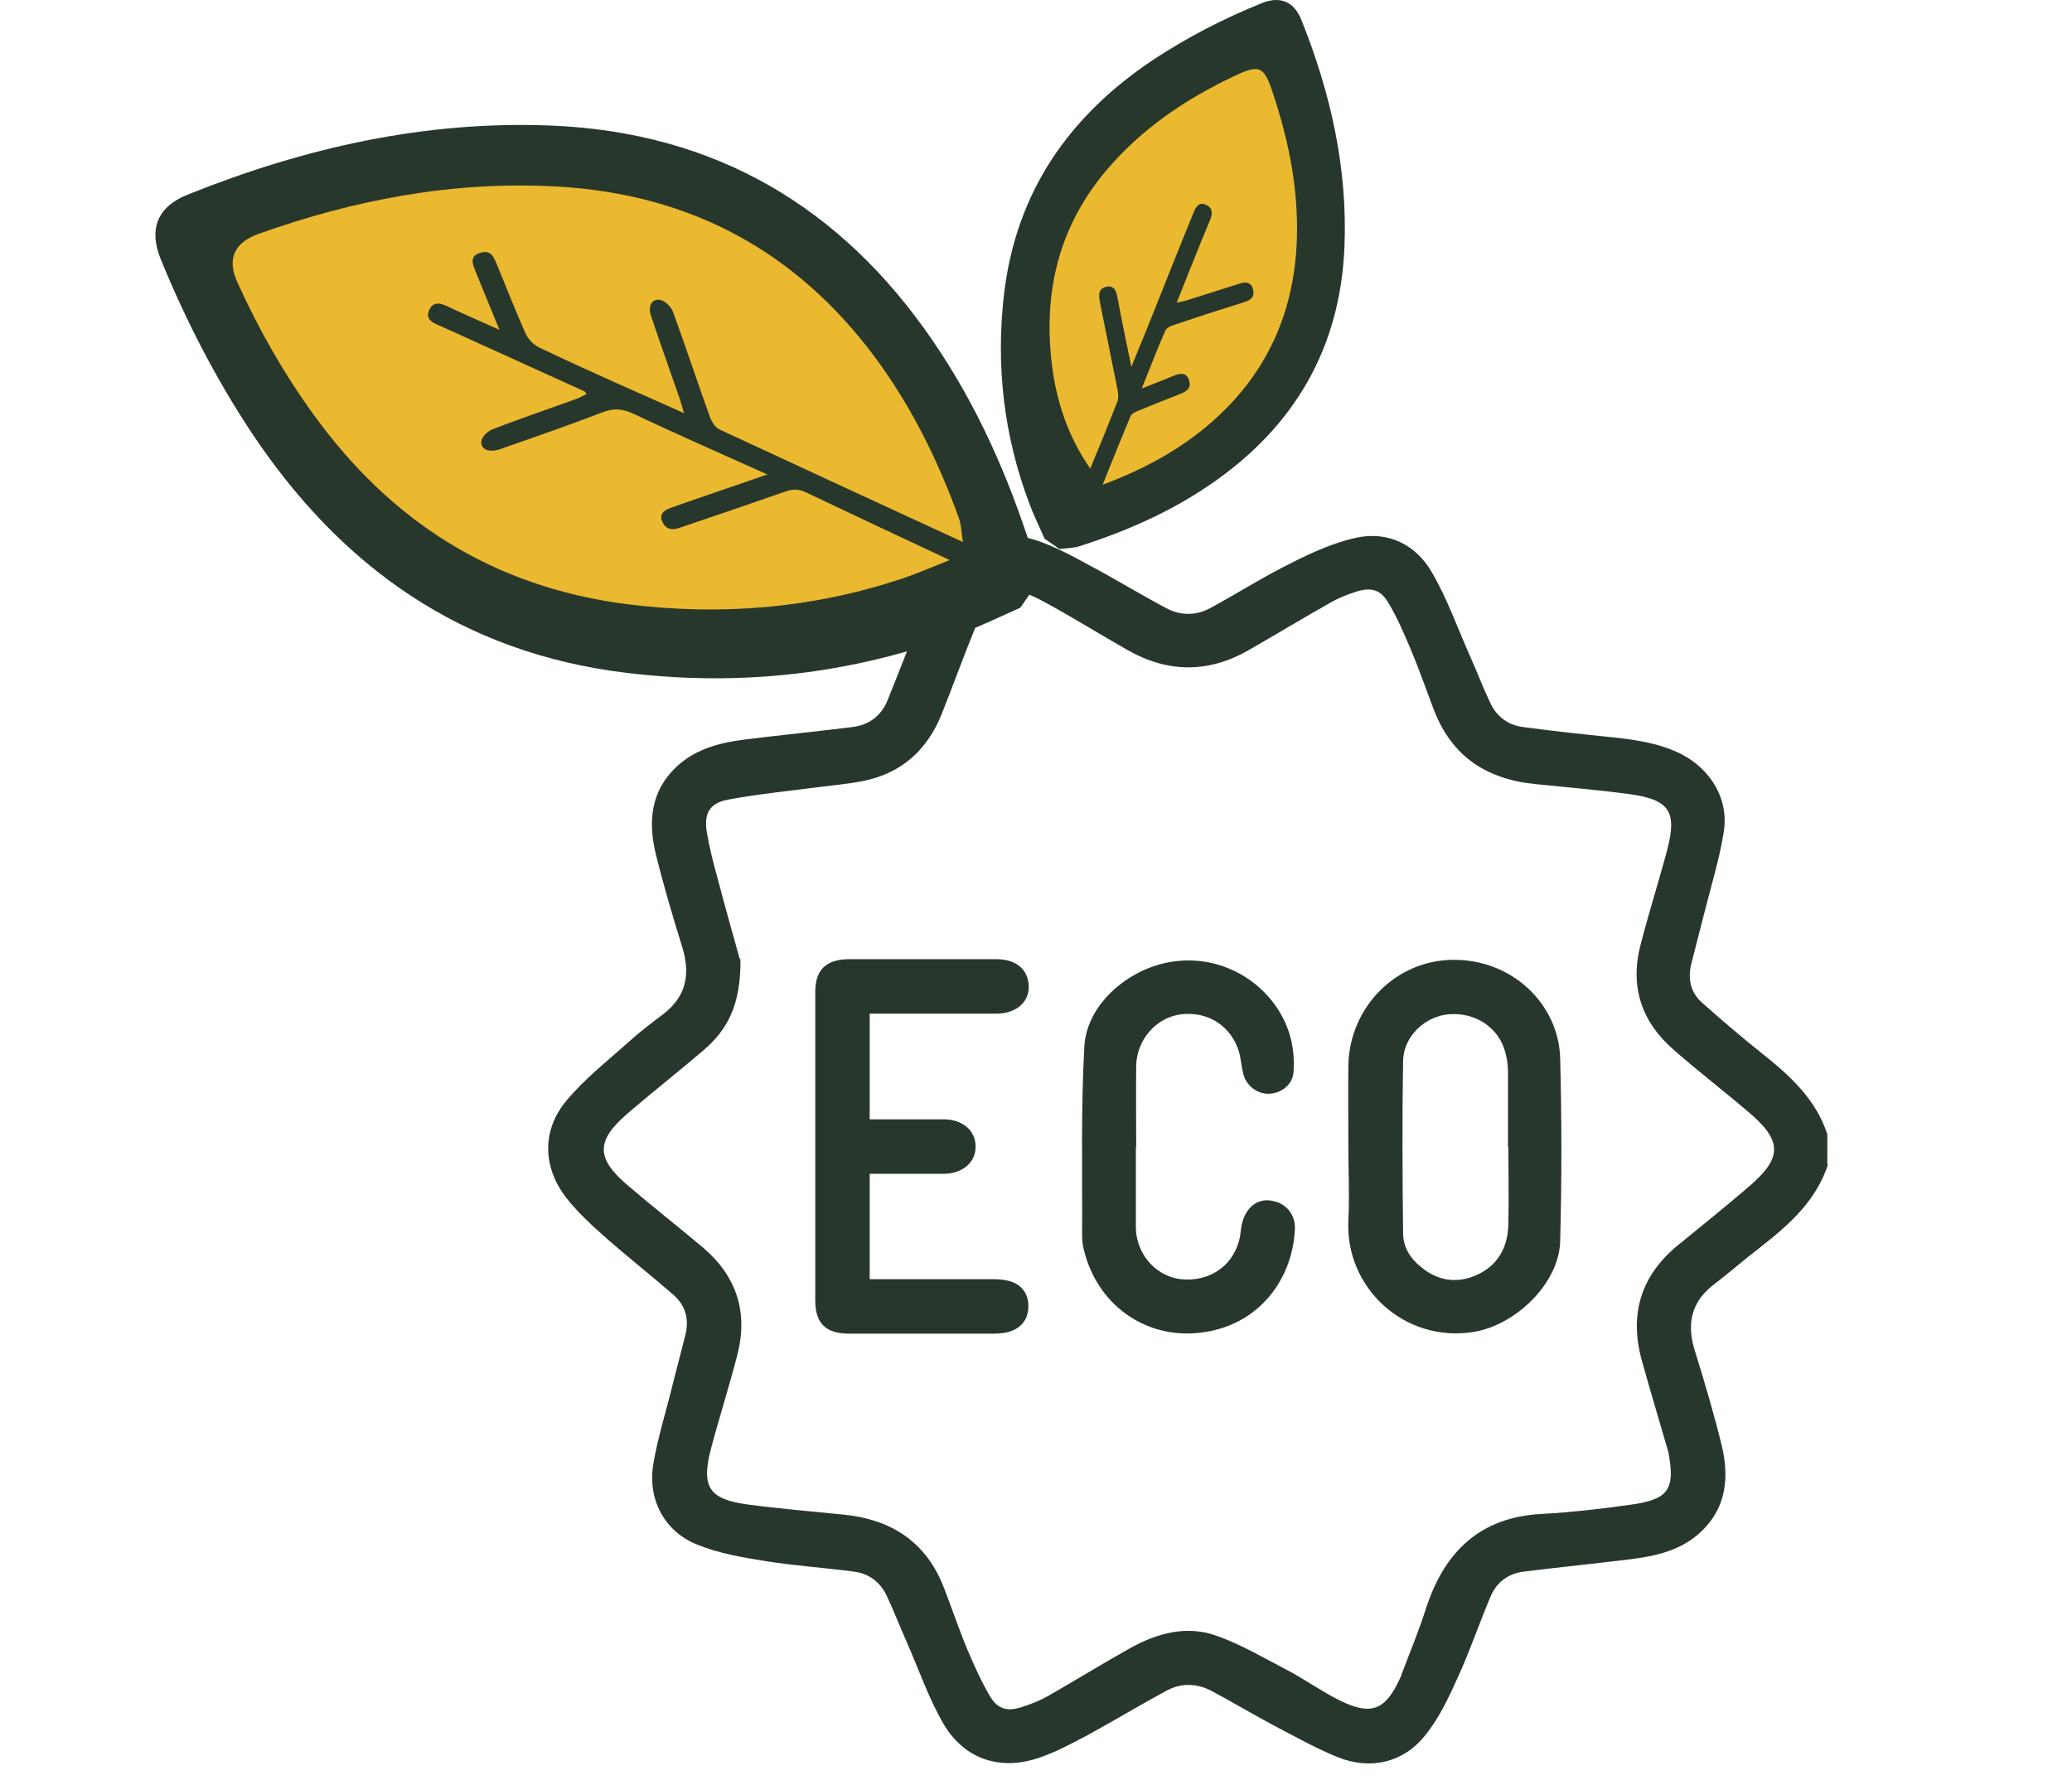
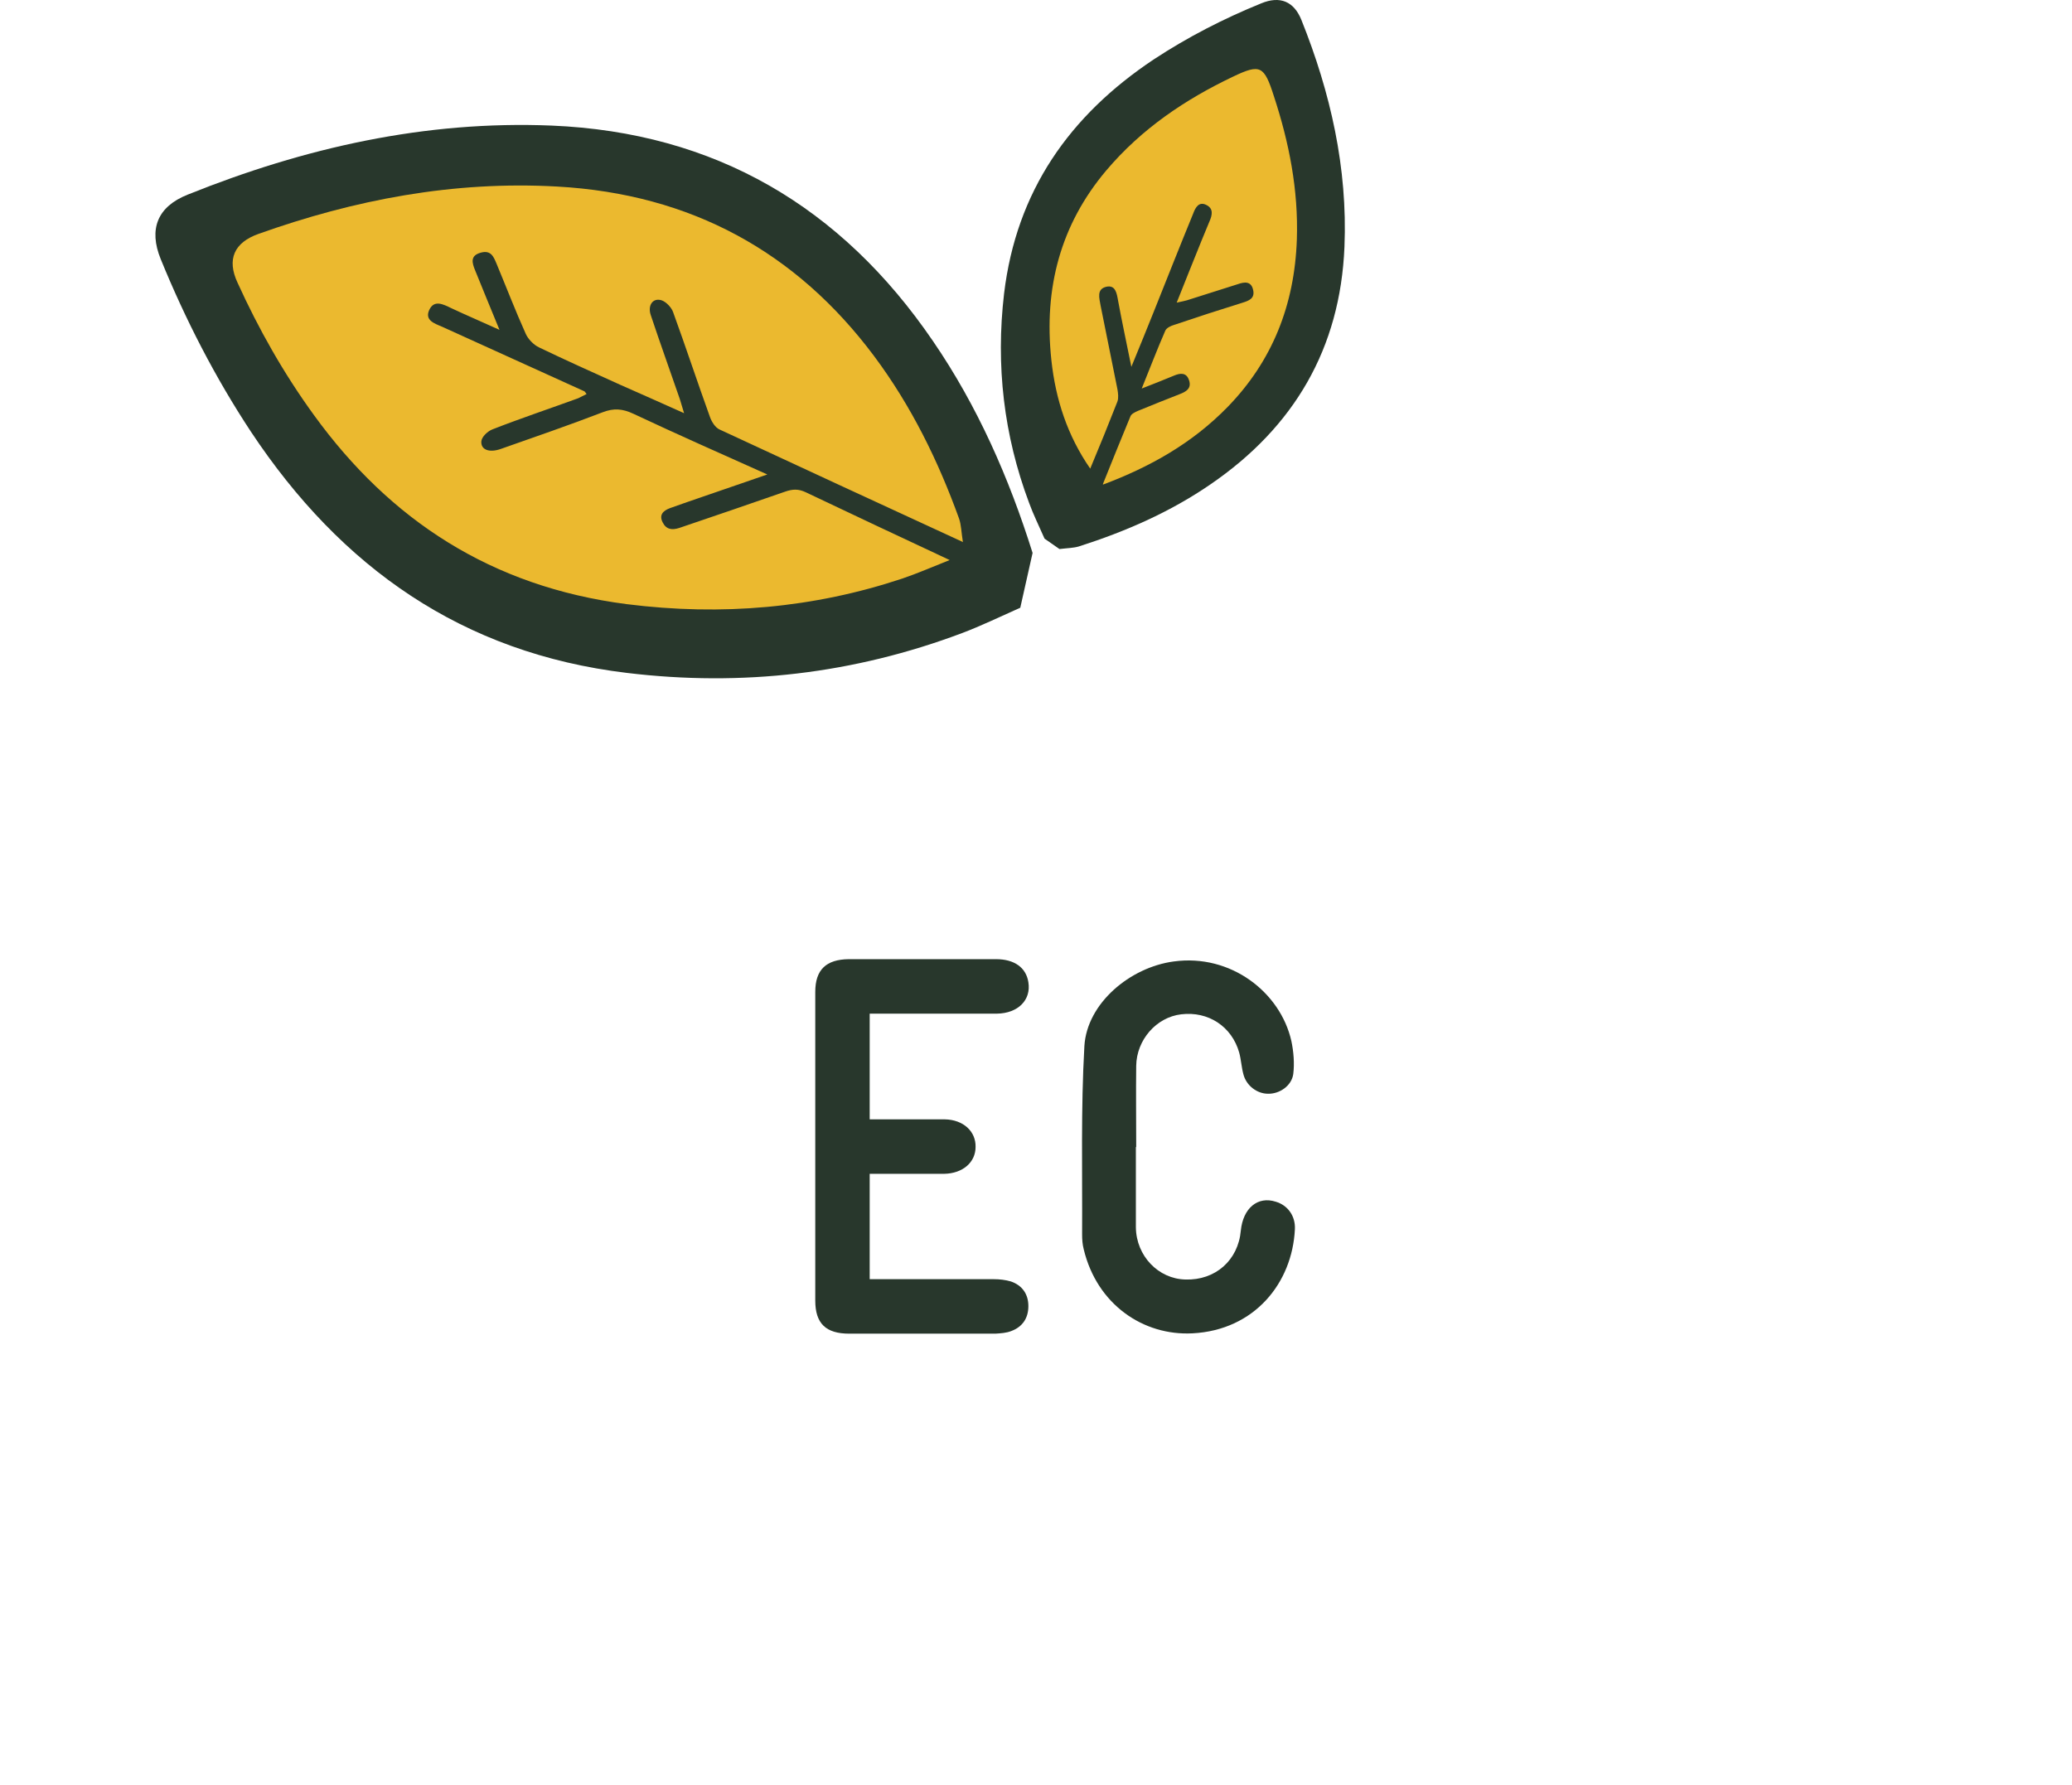
<svg xmlns="http://www.w3.org/2000/svg" width="94" height="81" viewBox="0 0 94 81" fill="none">
-   <path d="M46.287 27.574C45.332 28 44.509 28.398 43.657 28.721C38.735 30.575 33.666 31.163 28.435 30.531C20.971 29.633 15.476 25.75 11.392 19.6C9.761 17.129 8.409 14.496 7.292 11.759C6.734 10.391 7.145 9.376 8.512 8.832C13.816 6.699 19.296 5.463 25.026 5.698C32.432 6.007 38.162 9.376 42.32 15.467C44.347 18.424 45.773 21.675 46.845 25.088C46.963 25.485 46.963 25.912 47.036 26.5" fill="#28372C" />
+   <path d="M46.287 27.574C45.332 28 44.509 28.398 43.657 28.721C38.735 30.575 33.666 31.163 28.435 30.531C20.971 29.633 15.476 25.75 11.392 19.6C9.761 17.129 8.409 14.496 7.292 11.759C6.734 10.391 7.145 9.376 8.512 8.832C13.816 6.699 19.296 5.463 25.026 5.698C32.432 6.007 38.162 9.376 42.32 15.467C44.347 18.424 45.773 21.675 46.845 25.088" fill="#28372C" />
  <path d="M43.67 24.587C39.865 22.837 36.251 21.16 32.636 19.483C32.445 19.395 32.283 19.13 32.21 18.924C31.637 17.335 31.108 15.731 30.535 14.157C30.462 13.951 30.227 13.701 30.021 13.628C29.624 13.495 29.374 13.848 29.521 14.29C29.947 15.57 30.403 16.835 30.844 18.115C30.902 18.291 30.946 18.468 31.035 18.747C29.991 18.276 29.051 17.864 28.125 17.453C26.891 16.894 25.672 16.349 24.452 15.761C24.203 15.643 23.953 15.378 23.85 15.143C23.38 14.098 22.968 13.025 22.527 11.965C22.395 11.656 22.278 11.333 21.808 11.465C21.323 11.598 21.411 11.921 21.558 12.274C21.91 13.128 22.248 13.981 22.66 14.966C21.852 14.599 21.161 14.305 20.471 13.981C20.103 13.804 19.692 13.584 19.471 14.069C19.266 14.525 19.692 14.672 20.044 14.819C22.19 15.79 24.349 16.776 26.494 17.747C26.524 17.747 26.553 17.806 26.612 17.879C26.48 17.938 26.362 18.012 26.23 18.07C24.937 18.541 23.615 18.983 22.337 19.483C22.116 19.571 21.852 19.821 21.837 20.027C21.808 20.41 22.204 20.557 22.733 20.365C24.276 19.821 25.819 19.291 27.347 18.703C27.846 18.512 28.243 18.541 28.742 18.777C30.711 19.703 32.71 20.586 34.811 21.528C33.694 21.91 32.666 22.263 31.652 22.616C31.226 22.763 30.799 22.91 30.388 23.058C30.08 23.175 29.889 23.366 30.065 23.705C30.227 24.029 30.491 24.058 30.814 23.955C32.416 23.411 34.017 22.866 35.619 22.307C35.957 22.19 36.221 22.175 36.559 22.337C38.69 23.352 40.82 24.352 43.083 25.411C42.304 25.72 41.628 26.015 40.938 26.25C36.912 27.589 32.754 27.956 28.434 27.412C22.278 26.618 17.694 23.587 14.255 18.85C12.874 16.953 11.728 14.922 10.773 12.819C10.288 11.774 10.612 11.009 11.728 10.612C16.063 9.067 20.559 8.199 25.275 8.464C31.372 8.803 36.133 11.45 39.645 16.143C41.349 18.424 42.568 20.924 43.509 23.528C43.612 23.823 43.612 24.161 43.685 24.602L43.67 24.587Z" fill="#EBB92F" />
  <path d="M47.388 24.44C47.124 23.837 46.874 23.337 46.683 22.807C45.537 19.747 45.17 16.585 45.552 13.319C46.11 8.67 48.52 5.242 52.34 2.697C53.883 1.682 55.514 0.844 57.218 0.152C58.07 -0.201 58.702 0.064 59.04 0.903C60.362 4.198 61.141 7.626 60.994 11.2C60.803 15.82 58.702 19.38 54.926 21.969C53.089 23.234 51.062 24.117 48.946 24.793C48.696 24.867 48.432 24.867 48.064 24.911" fill="#28372C" />
  <path d="M50.033 21.969C50.445 20.939 50.856 19.924 51.282 18.895C51.326 18.777 51.488 18.703 51.62 18.644C52.252 18.38 52.898 18.13 53.53 17.879C53.795 17.776 54.074 17.629 53.941 17.247C53.824 16.894 53.545 16.923 53.266 17.041C52.81 17.232 52.355 17.409 51.796 17.629C52.178 16.688 52.502 15.835 52.869 14.996C52.928 14.878 53.104 14.79 53.251 14.746C54.294 14.393 55.337 14.055 56.38 13.731C56.66 13.643 56.939 13.54 56.851 13.157C56.763 12.745 56.454 12.789 56.16 12.892C55.381 13.142 54.617 13.378 53.839 13.628C53.721 13.657 53.604 13.687 53.383 13.731C53.78 12.73 54.147 11.818 54.515 10.906C54.632 10.627 54.75 10.333 54.867 10.053C54.999 9.759 55.058 9.465 54.735 9.303C54.397 9.126 54.235 9.406 54.133 9.685C53.53 11.156 52.942 12.642 52.355 14.113C52.032 14.922 51.708 15.717 51.326 16.644C51.106 15.555 50.9 14.599 50.724 13.643C50.665 13.304 50.606 12.922 50.195 13.01C49.739 13.113 49.872 13.525 49.93 13.863C50.18 15.128 50.445 16.394 50.694 17.659C50.724 17.835 50.753 18.056 50.694 18.218C50.298 19.233 49.886 20.248 49.46 21.263C48.432 19.777 47.888 18.13 47.697 16.335C47.344 13.054 48.123 10.185 50.18 7.743C51.796 5.831 53.78 4.507 55.94 3.477C57.174 2.889 57.35 2.977 57.791 4.36C58.482 6.464 58.908 8.611 58.834 10.862C58.731 13.863 57.703 16.394 55.705 18.453C54.089 20.116 52.164 21.189 50.048 21.984L50.033 21.969Z" fill="#EBB92F" />
-   <path d="M82.93 52.833C82.312 54.73 80.814 55.848 79.344 56.996C78.816 57.422 78.301 57.864 77.758 58.276C76.715 59.07 76.509 60.085 76.891 61.291C77.332 62.718 77.758 64.145 78.11 65.587C78.448 67.014 78.331 68.382 77.199 69.471C76.332 70.309 75.216 70.589 74.055 70.736C72.409 70.942 70.764 71.104 69.118 71.31C68.442 71.398 67.914 71.766 67.634 72.413C67.12 73.619 66.694 74.885 66.15 76.076C65.739 76.988 65.298 77.944 64.666 78.724C63.682 79.975 62.169 80.328 60.685 79.725C59.7 79.327 58.76 78.798 57.805 78.297C56.835 77.783 55.91 77.224 54.94 76.709C54.279 76.37 53.573 76.356 52.927 76.709C51.752 77.341 50.605 78.033 49.43 78.68C48.681 79.077 47.931 79.489 47.138 79.754C45.389 80.357 43.759 79.827 42.818 78.239C42.128 77.062 41.687 75.752 41.129 74.487C40.82 73.796 40.556 73.105 40.232 72.413C39.938 71.781 39.424 71.398 38.748 71.31C37.426 71.133 36.089 71.045 34.767 70.839C33.694 70.662 32.607 70.486 31.608 70.074C30.124 69.471 29.374 68.014 29.639 66.426C29.845 65.205 30.227 64.013 30.52 62.807C30.711 62.056 30.902 61.306 31.093 60.571C31.27 59.864 31.108 59.247 30.564 58.761C29.536 57.864 28.463 57.025 27.45 56.128C26.832 55.584 26.215 55.01 25.701 54.363C24.614 52.965 24.57 51.288 25.701 49.935C26.509 48.964 27.538 48.154 28.493 47.301C28.992 46.845 29.536 46.433 30.08 46.021C31.123 45.227 31.328 44.227 30.961 43.006C30.52 41.579 30.094 40.152 29.742 38.71C29.404 37.283 29.521 35.915 30.653 34.826C31.505 34.002 32.607 33.708 33.738 33.561C35.384 33.355 37.029 33.193 38.675 32.987C39.424 32.899 39.983 32.472 40.262 31.781C40.747 30.604 41.187 29.398 41.687 28.221C42.01 27.456 42.363 26.691 42.804 26.014C43.773 24.529 45.375 23.955 47.05 24.529C47.873 24.808 48.666 25.235 49.445 25.661C50.605 26.279 51.737 26.971 52.898 27.588C53.544 27.942 54.264 27.942 54.91 27.588C56.159 26.912 57.349 26.147 58.613 25.529C59.539 25.058 60.523 24.617 61.537 24.396C62.992 24.087 64.24 24.72 64.96 25.97C65.666 27.177 66.136 28.53 66.709 29.81C67.017 30.501 67.282 31.207 67.605 31.884C67.899 32.517 68.413 32.899 69.089 32.987C70.411 33.164 71.748 33.311 73.071 33.444C74.173 33.561 75.275 33.708 76.288 34.223C77.626 34.915 78.448 36.283 78.198 37.769C77.993 39.034 77.611 40.255 77.302 41.49C77.111 42.255 76.906 43.02 76.715 43.785C76.568 44.447 76.715 45.05 77.214 45.492C78.096 46.272 78.977 47.036 79.888 47.757C81.166 48.772 82.371 49.846 82.9 51.465V52.833H82.93ZM33.591 43.506C33.621 45.624 32.974 46.742 31.931 47.64C30.814 48.596 29.654 49.508 28.537 50.464C27.009 51.759 27.009 52.553 28.537 53.833C29.639 54.775 30.785 55.672 31.902 56.613C33.4 57.893 33.944 59.511 33.459 61.439C33.092 62.88 32.636 64.293 32.254 65.734C31.799 67.47 32.166 68.029 33.929 68.264C35.369 68.456 36.809 68.573 38.264 68.721C40.467 68.941 42.054 69.986 42.848 72.104C43.2 73.016 43.509 73.943 43.891 74.855C44.199 75.576 44.523 76.311 44.919 76.974C45.287 77.577 45.727 77.665 46.389 77.444C46.785 77.312 47.167 77.165 47.535 76.959C48.798 76.238 50.032 75.473 51.296 74.767C52.501 74.105 53.823 73.737 55.16 74.208C56.262 74.59 57.305 75.208 58.349 75.752C59.171 76.179 59.921 76.723 60.743 77.135C62.213 77.871 62.859 77.606 63.535 76.106C63.565 76.047 63.579 76.003 63.594 75.944C63.976 74.943 64.387 73.943 64.71 72.928C65.548 70.383 67.164 68.838 69.941 68.691C71.308 68.618 72.689 68.456 74.04 68.264C75.686 68.029 75.995 67.573 75.701 65.955C75.686 65.867 75.657 65.778 75.627 65.675C75.245 64.351 74.849 63.042 74.481 61.718C73.908 59.629 74.437 57.879 76.127 56.496C77.185 55.628 78.272 54.76 79.315 53.862C80.873 52.538 80.873 51.759 79.315 50.449C78.198 49.493 77.023 48.596 75.921 47.625C74.466 46.36 73.938 44.756 74.422 42.888C74.79 41.446 75.245 40.034 75.627 38.592C76.097 36.827 75.745 36.283 73.938 36.033C72.512 35.841 71.087 35.724 69.662 35.577C67.429 35.356 65.842 34.311 65.034 32.164C64.696 31.266 64.373 30.354 64.005 29.471C63.697 28.751 63.388 28.015 62.977 27.338C62.624 26.735 62.169 26.632 61.508 26.853C61.096 26.985 60.685 27.147 60.317 27.368C59.083 28.059 57.878 28.795 56.644 29.501C54.822 30.545 52.986 30.531 51.164 29.501C49.9 28.78 48.666 28.015 47.402 27.324C45.683 26.382 45.022 26.617 44.273 28.412C43.729 29.736 43.244 31.09 42.715 32.414C42.054 34.047 40.879 35.106 39.116 35.444C38.425 35.577 37.735 35.635 37.044 35.724C35.707 35.9 34.355 36.033 33.018 36.283C32.195 36.444 31.931 36.901 32.063 37.739C32.181 38.445 32.357 39.137 32.548 39.828C32.93 41.284 33.341 42.726 33.562 43.52L33.591 43.506Z" fill="#28372C" />
-   <path d="M61.171 51.979C61.171 50.773 61.156 49.567 61.171 48.346C61.215 45.698 63.345 43.535 65.975 43.55C68.605 43.55 70.706 45.551 70.78 48.007C70.853 50.773 70.853 53.553 70.78 56.334C70.721 58.246 68.737 60.144 66.827 60.438C63.683 60.924 61.024 58.408 61.171 55.378C61.229 54.245 61.171 53.112 61.171 51.979ZM68.414 52.068C68.414 50.95 68.414 49.846 68.414 48.728C68.414 48.404 68.385 48.081 68.297 47.772C68.017 46.639 66.945 45.918 65.725 46.021C64.653 46.11 63.668 47.022 63.654 48.14C63.61 50.744 63.624 53.347 63.654 55.951C63.654 56.584 63.977 57.099 64.477 57.496C65.226 58.114 66.078 58.246 66.96 57.864C67.944 57.437 68.399 56.613 68.429 55.569C68.458 54.407 68.429 53.23 68.429 52.053L68.414 52.068Z" fill="#28372C" />
  <path d="M39.455 46.007V50.788C39.719 50.788 39.998 50.788 40.263 50.788C41.13 50.788 41.997 50.788 42.863 50.788C43.701 50.803 44.274 51.332 44.259 52.038C44.259 52.744 43.672 53.245 42.834 53.259C41.717 53.259 40.615 53.259 39.455 53.259V58.04C39.646 58.04 39.837 58.04 40.042 58.04C41.717 58.04 43.407 58.04 45.082 58.04C45.346 58.04 45.611 58.07 45.861 58.143C46.375 58.32 46.654 58.717 46.654 59.261C46.654 59.806 46.39 60.203 45.876 60.394C45.655 60.482 45.391 60.497 45.156 60.512C42.952 60.512 40.733 60.512 38.529 60.512C37.471 60.512 36.986 60.056 36.986 59.011C36.986 54.348 36.986 49.67 36.986 45.006C36.986 43.991 37.486 43.535 38.5 43.52C40.733 43.52 42.952 43.52 45.185 43.52C46.022 43.52 46.551 43.903 46.654 44.565C46.786 45.374 46.184 45.977 45.229 45.992C43.437 45.992 41.644 45.992 39.851 45.992C39.734 45.992 39.631 45.992 39.455 45.992V46.007Z" fill="#28372C" />
  <path d="M51.531 52.053C51.531 53.259 51.531 54.466 51.531 55.687C51.546 56.981 52.545 58.026 53.779 58.055C55.131 58.099 56.174 57.187 56.292 55.834C56.395 54.819 57.056 54.26 57.878 54.525C58.422 54.686 58.775 55.172 58.745 55.775C58.628 58.202 56.923 60.35 54.102 60.497C51.869 60.615 49.768 59.188 49.166 56.687C49.107 56.466 49.092 56.231 49.092 56.01C49.107 53.156 49.033 50.302 49.195 47.463C49.312 45.521 51.267 43.888 53.25 43.624C55.836 43.27 58.084 45.021 58.584 47.228C58.687 47.713 58.731 48.243 58.672 48.728C58.598 49.273 58.04 49.64 57.526 49.626C57.026 49.626 56.541 49.258 56.409 48.743C56.321 48.419 56.306 48.081 56.218 47.757C55.88 46.566 54.808 45.874 53.588 46.022C52.457 46.154 51.561 47.184 51.546 48.361C51.531 49.582 51.546 50.817 51.546 52.038L51.531 52.053Z" fill="#28372C" />
</svg>